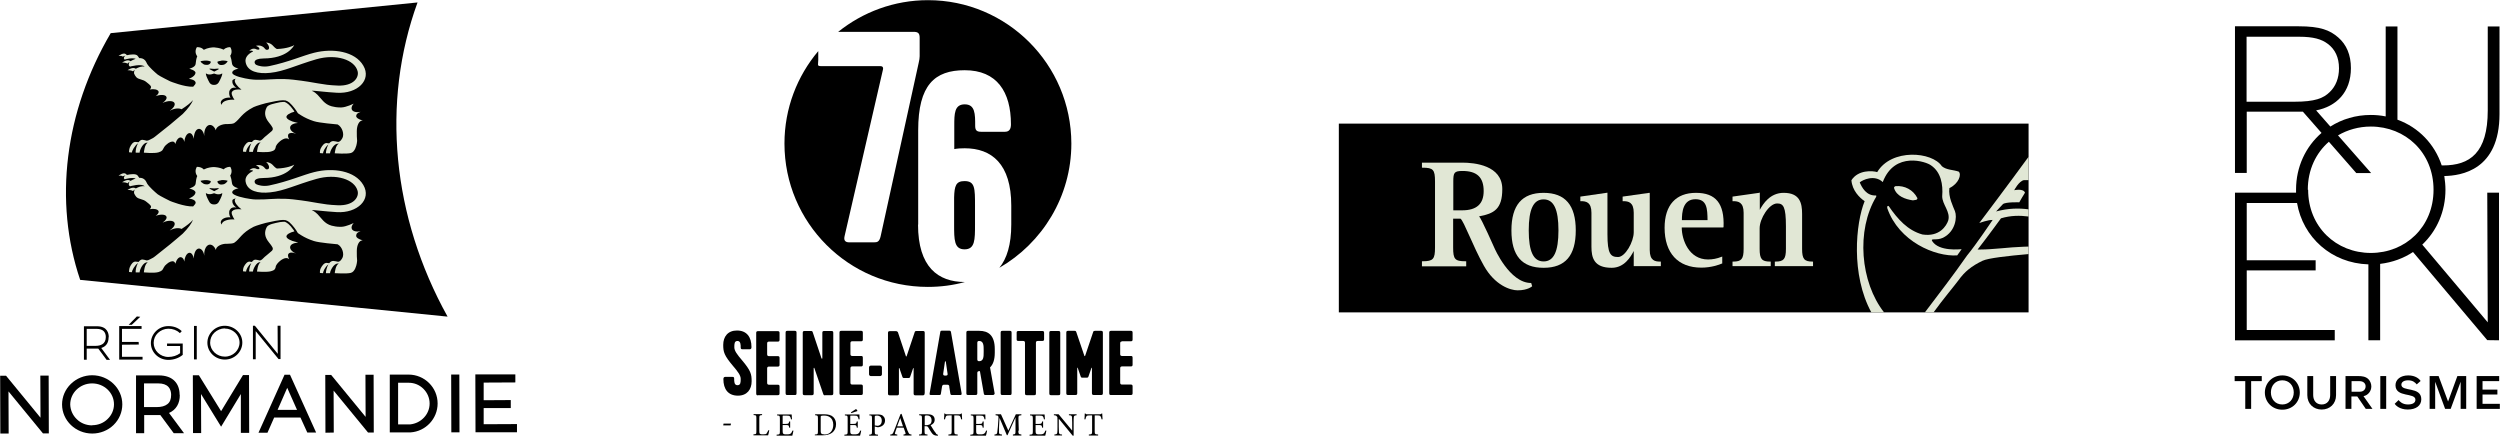
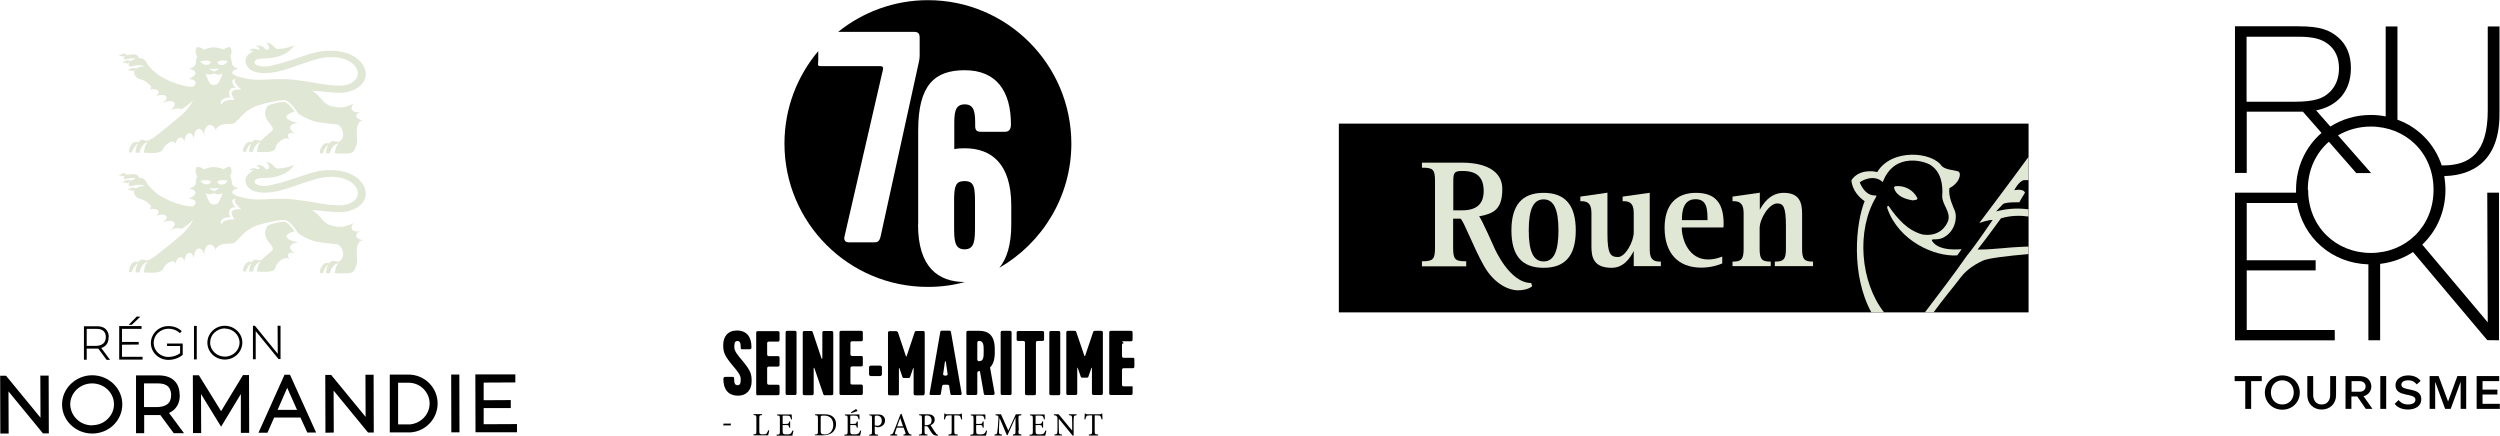
<svg xmlns="http://www.w3.org/2000/svg" id="Calque_1" data-name="Calque 1" viewBox="0 0 153.1 26.7">
  <defs>
    <style>      .cls-1 {        fill: none;      }      .cls-2 {        clip-path: url(#clippath-1);      }      .cls-3 {        clip-path: url(#clippath-3);      }      .cls-4 {        clip-path: url(#clippath-4);      }      .cls-5 {        clip-path: url(#clippath-2);      }      .cls-6 {        clip-path: url(#clippath-7);      }      .cls-7 {        clip-path: url(#clippath-6);      }      .cls-8 {        clip-path: url(#clippath-9);      }      .cls-9 {        clip-path: url(#clippath-8);      }      .cls-10 {        clip-path: url(#clippath-5);      }      .cls-11 {        fill: #e1e7d5;      }      .cls-12 {        clip-path: url(#clippath);      }    </style>
    <clipPath id="clippath">
      <rect class="cls-1" x=".01" y=".01" width="153.07" height="26.67" />
    </clipPath>
    <clipPath id="clippath-1">
      <rect class="cls-1" x=".01" y=".01" width="153.07" height="26.67" />
    </clipPath>
    <clipPath id="clippath-2">
      <rect class="cls-1" x=".01" y=".01" width="153.07" height="26.67" />
    </clipPath>
    <clipPath id="clippath-3">
      <rect class="cls-1" x=".01" y=".01" width="153.07" height="26.67" />
    </clipPath>
    <clipPath id="clippath-4">
      <rect class="cls-1" x=".01" y=".01" width="153.07" height="26.67" />
    </clipPath>
    <clipPath id="clippath-5">
      <rect class="cls-1" x=".01" y=".01" width="153.07" height="26.67" />
    </clipPath>
    <clipPath id="clippath-6">
      <rect class="cls-1" x=".01" y=".01" width="153.07" height="26.67" />
    </clipPath>
    <clipPath id="clippath-7">
      <rect class="cls-1" x=".01" y=".01" width="153.07" height="26.67" />
    </clipPath>
    <clipPath id="clippath-8">
      <rect class="cls-1" x=".01" y=".01" width="153.07" height="26.67" />
    </clipPath>
    <clipPath id="clippath-9">
      <rect class="cls-1" x=".01" y=".01" width="153.07" height="26.67" />
    </clipPath>
  </defs>
  <g class="cls-12">
    <path d="M141.33,11.62c0-1.23.5-2.25,1.29-2.94l1.68,1.92h.91l-2.03-2.31c.58-.34,1.27-.54,2.01-.54,2.12,0,3.84,1.59,3.84,3.87s-1.72,3.87-3.84,3.87-3.84-1.59-3.84-3.87M140.5,6.23h-2.92v-3.98h3.22c.88,0,1.38.15,1.76.44.44.33.68.83.68,1.49,0,.61-.2,1.1-.56,1.45-.39.39-.91.6-2.18.6M147.77,15.43l4.55,5.4h0s.72.01.72.01v-9.04h-.72l.03,7.94-4.01-4.76c.89-.84,1.42-2.03,1.42-3.36,0-.28-.03-.56-.07-.84,1.02-.02,3.38-.35,3.38-3.8V1.62h-.72v5.14c0,2.61-1.1,3.37-2.74,3.37-.02,0-.06,0-.08,0-.43-1.3-1.41-2.33-2.71-2.8V1.62h-.72v5.51c-.29-.06-.6-.09-.91-.09-.93,0-1.77.26-2.48.71l-.87-.99c1.23-.24,2.13-1.1,2.13-2.59,0-.81-.27-1.44-.78-1.88-.51-.44-1.08-.68-2.43-.68h-3.89v8.98h.72v-3.75h3.44s1.14,1.3,1.14,1.3c-.97.84-1.56,2.08-1.56,3.47,0,.06,0,.12,0,.19h-3.74v9.04h6.11v-.63h-5.39v-3.65h4.22v-.62h-4.22v-3.51h3.08c.36,2.1,2.1,3.69,4.37,3.76v4.65h.72v-4.68c.75-.09,1.43-.34,2.02-.73" />
  </g>
  <polygon points="136.85 23.34 137.5 23.34 137.5 25.04 137.86 25.04 137.86 23.34 138.51 23.34 138.51 23.03 136.85 23.03 136.85 23.34" />
  <g class="cls-2">
    <path d="M139.77,24.77c-.43,0-.7-.32-.7-.74s.28-.74.7-.74.7.33.7.74-.28.74-.7.74M139.77,22.99c-.62,0-1.07.47-1.07,1.05s.45,1.05,1.07,1.05,1.07-.47,1.07-1.05-.45-1.05-1.07-1.05" />
    <path d="M142.7,24.19c0,.33-.18.58-.52.58s-.52-.25-.52-.58v-1.16h-.36v1.17c0,.53.38.88.88.88s.88-.35.88-.88v-1.17h-.36v1.16Z" />
    <path d="M144.01,23.98v-.64h.45c.13,0,.24.02.32.1.06.06.09.13.09.22s-.03.17-.09.23c-.08.08-.17.1-.31.1h-.45ZM145.22,23.66c0-.16-.07-.33-.18-.44-.16-.16-.39-.19-.62-.19h-.78v2.01h.36v-.76h.36l.52.76h.41l-.55-.78c.28-.05.48-.31.48-.59" />
  </g>
  <rect x="145.77" y="23.03" width=".36" height="2.01" />
  <g class="cls-5">
    <path d="M147.06,23.56c0-.17.17-.27.41-.27.29,0,.43.13.53.25l.24-.21c-.08-.12-.31-.34-.76-.34-.48,0-.78.26-.78.6,0,.78,1.22.43,1.22.89,0,.2-.19.29-.46.29-.34,0-.51-.19-.57-.27l-.24.23c.05.08.29.35.8.35s.83-.24.83-.63c0-.8-1.22-.44-1.22-.89" />
  </g>
  <polygon points="149.92 24.59 149.92 24.59 149.34 23.03 148.79 23.03 148.79 25.04 149.13 25.04 149.13 23.38 149.13 23.38 149.74 25.04 150.08 25.04 150.69 23.38 150.69 23.38 150.69 25.04 151.03 25.04 151.03 23.03 150.49 23.03 149.92 24.59" />
  <polygon points="151.67 23.03 151.67 25.04 153.09 25.04 153.09 24.73 152.03 24.73 152.03 24.16 152.94 24.16 152.94 23.86 152.03 23.86 152.03 23.34 153.05 23.34 153.05 23.03 151.67 23.03" />
  <polygon points="89 7.57 89 7.57 81.99 7.57 81.99 19.13 89 19.13 124.23 19.13 124.23 7.57 89 7.57" />
  <g class="cls-3">
    <path class="cls-11" d="M94.53,11.81c-1.32,0-1.97.75-1.97,2.3s.64,2.29,1.97,2.29,1.97-.75,1.97-2.29-.64-2.3-1.97-2.3M94.53,16.01c-.62,0-.91-.6-.91-1.9s.29-1.9.91-1.9.91.6.91,1.9-.29,1.9-.91,1.9" />
    <path class="cls-11" d="M100.99,11.81l-1.62.23v.28h.04c.31,0,.64.06.64.71v1.19c0,.59-.52,1.52-.96,1.52-.46,0-.65-.19-.65-1.4v-2.54l-1.66.24v.28h.04c.31,0,.64.06.64.71v2.08c0,.67.15,1.29,1.24,1.29.77,0,1.16-.66,1.35-1.03v.93h1.66v-.28h-.04c-.31,0-.64-.05-.64-.71v-3.5h-.04Z" />
    <path class="cls-11" d="M107.72,11.81l-1.62.23v.28h.04c.31,0,.64.06.64.71v2.21c0,.62-.13.78-.64.78h-.04v.28h2.34v-.28h-.04c-.51,0-.64-.16-.64-.78v-1.26c0-.59.58-1.52,1.07-1.52.38,0,.54.19.54,1.4v1.38c0,.62-.13.78-.64.78h-.04v.28h2.34v-.28h-.03c-.51,0-.64-.16-.64-.78v-2.14c0-.67-.14-1.29-1.13-1.29-.83,0-1.26.67-1.46,1.04v-1.05h-.04Z" />
    <path class="cls-11" d="M105.55,13.91c.06-1.44-.47-2.1-1.69-2.1s-1.92.74-1.92,2.14c0,1.55.82,2.44,2.25,2.44.61,0,1.1-.18,1.26-.25h.02v-.43l-.05.02c-.28.11-.54.16-.82.16-1.17,0-1.61-1.2-1.61-1.96h2.55v-.04ZM103,13.48c0-.48.06-1.28.83-1.28.71,0,.73.59.74,1.28h-1.57Z" />
    <path class="cls-11" d="M93.76,17.33c-1.32,0-2.24-2.14-2.24-2.14,0,0-.8-1.81-.94-1.94.91-.17,1.42-.44,1.42-1.67,0-1.46-1.71-1.62-2.45-1.62h-2.47v.31h.04c.65,0,.76.12.76.84v4.05c0,.71-.11.84-.76.84h-.04v.31h2.71v-.31h-.04c-.65,0-.76-.12-.76-.84v-1.77c.06,0,.45,0,.45,0,.21.15.76,1.69,1.43,2.88.68,1.21,1.63,1.51,2.07,1.51.63,0,.89-.25.89-.25l-.06-.2h-.04ZM89.54,12.88h-.54v-1.77c0-.53.05-.64.56-.64.89,0,1.3.39,1.3,1.23,0,.79-.43,1.18-1.32,1.18" />
    <path class="cls-11" d="M122.03,13.47s-1.03,1.53-1.57,2.18c-.82,1.18-1.71,2.33-2.58,3.48h.53c.53-.74,1.31-1.67,1.53-1.97.37-.52.8-.87,1.47-1.19.33-.16,1.54-.3,2.82-.41v-.46c-.25,0-.42.02-.49.02-.56.01-1.69.16-2.45.16h-.18c.67-.86,1.31-1.75,1.43-1.91.6-.18,1.16-.18,1.69-.11v-.44c-.6-.08-1.24-.07-1.99.13,0,0,.42-.45.42-.45.17-.14,1-.11,1-.11,0,0,.34-.59.35-.59-.1-.28-.66-.15-.66-.15,0,0,.29-.57.6-.62.07,0,.18,0,.28,0v-1.43c-1.17,1.61-3.02,4.06-3.02,4.06,0,0,.56-.21.83-.19" />
    <path class="cls-11" d="M114.9,12.04v-.07c-.61.04-.88-.5-1.01-.8.17-.15.9-.5,1.41-.02.73-1.92,2.69-1.24,2.96-1.02.6.41.74,1.16.68,1.89,0,.51.52.94.37,1.48-.11.33-.53,1.02-1.58.86-.9-.25-1.51-.93-2.06-1.73,0,0-.03-.04-.07-.01-.04.02-.03.09-.02.14.71,2.03,2.92,2.97,4.28,2.88.11-.15.22-.3.27-.38-.08,0-1.38.16-1.8-.49-.13-.21.26-.02.66-.21.78-.39.87-1.28.73-1.63-.1-.26-.42-.88-.34-1.41.57-.27.76-.84.57-1.01-.34-.12-.74-.09-1.03-.33-.59-.9-3.09-1.1-3.96.36-.28-.09-1.17-.15-1.58.5.05.63.5,1.07.81,1.28-.55,1.36-.85,4.5.41,6.81h.78c-1.45-1.84-1.73-5.03-.47-7.1" />
    <path class="cls-11" d="M117.15,12.27c.1-.03.29,0,.27-.14-.25-.5-.78-.78-1.33-.73-.04,0-.11.06-.1.11.15.51.69.69,1.15.76" />
    <path d="M6.66,20.64c0-.2-.07-.66-.72-.66h-.8s0,2.05,0,2.05h.17s0-.68,0-.68h.55c.05,0,.11,0,.16,0l.51.69h.21l-.54-.73c.3-.09.45-.32.45-.65M5.31,21.18v-1.04s.62,0,.62,0h0c.19,0,.33.05.43.15.08.09.12.21.12.35,0,.44-.34.54-.62.54h-.55Z" />
  </g>
  <polygon points="7.47 21.85 7.47 21.11 8.5 21.1 8.49 20.94 7.47 20.94 7.47 20.14 8.67 20.14 8.67 19.97 7.3 19.97 7.3 22.02 8.73 22.02 8.73 21.85 7.47 21.85" />
  <polygon points="7.88 19.89 8.07 19.89 8.59 19.4 8.38 19.38 7.88 19.89" />
  <g class="cls-4">
    <path d="M10.23,21.03v.16h.8s0,.44,0,.44c-.2.15-.45.23-.72.23h0c-.5,0-.9-.39-.9-.86,0-.23.09-.45.26-.61.17-.16.4-.26.64-.26h0c.27,0,.51.09.68.25l.03.02.11-.12-.02-.02c-.21-.19-.48-.29-.8-.29h0c-.29,0-.56.11-.76.31-.2.2-.31.46-.31.73,0,.57.48,1.03,1.07,1.03h0c.32,0,.64-.11.87-.3h.01s0-.7,0-.7h-.97Z" />
  </g>
  <polygon points="11.88 19.96 11.88 22.01 12.05 22.01 12.05 19.96 11.88 19.96" />
  <g class="cls-10">
    <path d="M13.77,19.95h0c-.29,0-.56.11-.76.31s-.31.45-.31.73c0,.57.48,1.03,1.07,1.03h0c.59,0,1.07-.47,1.07-1.04,0-.28-.11-.53-.32-.73-.2-.19-.47-.3-.76-.3M13.77,20.12c.49,0,.9.39.9.86,0,.47-.4.86-.9.86h0c-.49,0-.9-.38-.9-.86,0-.23.09-.45.26-.61.17-.16.4-.26.64-.26h0Z" />
  </g>
  <polygon points="17.18 19.95 17 19.95 17.01 21.67 15.61 19.95 15.49 19.95 15.49 22 15.66 22 15.66 20.28 17.05 21.98 17.06 21.99 17.18 21.99 17.18 19.95" />
  <polygon points="2.47 23 2.48 25.58 .37 23.01 .01 23.01 .02 26.55 .53 26.55 .52 23.97 2.63 26.54 2.99 26.54 2.98 23 2.47 23" />
  <g class="cls-7">
    <path d="M5.65,22.98h0c-.49,0-.96.19-1.31.53-.35.34-.54.79-.54,1.26,0,.98.83,1.78,1.85,1.78h0c.49,0,.96-.19,1.3-.52.35-.34.54-.79.54-1.27,0-.98-.83-1.78-1.85-1.78M5.65,26.05c-.36,0-.7-.13-.95-.38-.25-.24-.39-.56-.4-.9,0-.71.6-1.29,1.34-1.29h0c.74,0,1.34.57,1.34,1.28,0,.34-.14.66-.39.9-.25.25-.59.38-.95.38h0Z" />
    <path d="M11,24.17c0-.33-.1-.62-.29-.82-.22-.24-.56-.36-.98-.36h-1.4s0,3.54,0,3.54h.5s0-1.11,0-1.11h.78c.07,0,.14,0,.21,0l.82,1.11h.63s-.92-1.24-.92-1.24c.43-.19.67-.58.66-1.11M8.82,24.93v-1.45s.88,0,.88,0h0c.27,0,.48.07.61.21.14.15.17.35.17.49,0,.26-.07.45-.23.57-.15.12-.37.18-.66.18h-.77Z" />
  </g>
  <polygon points="14.88 22.97 13.54 25.18 12.18 22.98 11.81 22.98 11.82 26.52 12.32 26.52 12.31 24.13 13.54 26.13 14.75 24.13 14.75 26.51 15.26 26.51 15.25 22.97 14.88 22.97" />
  <path d="M17.59,23.75l.6,1.35h-1.19s.59-1.35.59-1.35ZM17.42,22.96l-1.59,3.54h.55s.41-.93.41-.93h1.61s.42.92.42.92h.54s-1.6-3.54-1.6-3.54h-.34Z" />
  <polygon points="22.38 22.95 22.39 25.53 20.28 22.96 19.92 22.96 19.93 26.5 20.44 26.49 20.43 23.92 22.54 26.49 22.89 26.49 22.88 22.95 22.38 22.95" />
  <g class="cls-6">
    <path d="M25.03,22.94h-1.16s0,3.54,0,3.54h1.26s.01,0,.01,0c.93-.06,1.66-.84,1.66-1.77,0-.98-.8-1.77-1.78-1.77M24.38,25.99v-2.55s.65,0,.65,0h0c.34,0,.66.13.9.37.24.24.38.56.38.9,0,.66-.52,1.21-1.19,1.28h-.74Z" />
  </g>
  <rect x="27.63" y="22.94" width=".5" height="3.54" transform="translate(-.06 .07) rotate(-.15)" />
  <polygon points="29.11 22.93 29.12 26.47 31.66 26.47 31.66 25.97 29.62 25.98 29.62 24.99 31.28 24.99 31.28 24.5 29.62 24.51 29.62 23.43 31.56 23.42 31.56 22.93 29.11 22.93" />
  <g class="cls-9">
-     <path d="M4.92,17.14l22.49,2.25c-3.4-6.12-4.07-13.11-1.84-19.24L6.78,2.03c-2.82,4.8-3.5,10.3-1.87,15.11" />
    <path class="cls-11" d="M21.82,7.07c0-.08.1-.16.24-.21,0,0,.02,0,.02-.01-.25.05-.46,0-.53-.13-.05-.1-.01-.24.1-.36,0,0,0-.01,0-.01,0,0-.44.22-.74.23-.04,0-.07,0-.09,0-.18,0-.36-.03-.51-.07-.45-.12-.64-.48-.86-.7-.22-.22-.35-.24-.35-.24,0,0-.02-.03.25,0,.27.02.49.06,1.27.11,1.27.08,2.15-.78,1.63-1.66-.51-.88-1.86-1.08-3.01-.79-.69.17-1.56.57-2.76.82-.36.07-.68-.02-.79-.08-.11-.05-.28-.38.45-.39,1.44-.01,1.83-.73,1.88-.82-.05.05-.45.22-1.04.24-.02,0-.05,0-.06-.02-.2-.11-.22-.33-.62-.38.22.21.21.41.11.44-.06.02-.12.02-.17-.04-.22-.31-.57-.19-.57-.19,0,0,.26.09.21.21-.01.02-.05.02-.07.02-.02,0-.05,0-.08-.01-.27-.15-.46.08-.46.08,0,0,.19-.04.23.04-.29.14-.51.36-.46.65.1.59.78.74,1.51.66.86-.09,1.59-.47,2.82-.83,1.22-.35,2.35.03,2.53.73.1.37-.23.92-1.22.88-1.03-.04-1.24-.19-2.73-.36-.72-.08-1.33-.02-1.77,0-.44.01-.58.01-.88-.03-.29-.04-1.07-.19-1.08-.4,0-.18.39-.25.39-.25,0,0-.37-.07-.4-.3-.02-.18-.06-.36-.11-.49,0-.01.02-.03.03-.04.12-.23,0-.46-.03-.48-.03-.01-.26,0-.4.15-.24-.11-.49-.13-.59-.14h-.01c-.11,0-.37.02-.62.15-.14-.17-.39-.17-.42-.16-.03.02-.15.25-.03.48.02.03.04.06.05.08-.06.13-.08.29-.1.47-.02.2-.39.29-.39.29,0,0,.42.1.38.27-.04.22-.41.35-.41.35,0,0,.38.03.42.22.02.08-.06.16-.15.26-.53.03-1.41-.33-1.41-.33,0,0-.65-.32-.76-.41-.17-.14-.53-.46-.65-.66-.04-.09-.08-.16-.12-.21-.1-.11-.23-.15-.36-.14-.04-.06-.08-.12-.1-.14-.1-.13-.43-.09-.66-.04-.02-.02-.04-.05-.07-.07-.16-.11-.44.12-.44.12,0,0,.21-.03.25.04l.18-.07s-.12.07-.1.19c.01.02.03.04.04.06.08-.02.43-.13.68-.05-.12.04-.23.1-.32.15,0,0-.02-.01-.02-.02-.18-.12-.49.1-.49.1,0,0,.22,0,.3.05,0,0,.02.01.02.02l.14-.12s-.07.1-.05.22c.01.02.02.03.02.03l.05.05s.7-.2.9,0c-.19-.04-.4.05-.54.13,0,0,0,0-.02-.01-.18-.12-.49.1-.49.1,0,0,.22,0,.3.05,0,0,.02.02.03.02l.12-.1s-.07.11-.05.23c.03.08.08.16.14.23.16.16.4.11.62.3.02.02.08.07.16.13.07.06.12.12.12.17,0,.05-.03.11-.08.15.26-.05.49,0,.54.12.03.09-.04.2-.18.29.3-.11.6-.1.66.04.05.1-.05.25-.23.37,0,0,0,0,.01,0,.31-.15.63-.14.71,0,.07.13-.05.32-.28.47,0,0,.01,0,.02,0,.26-.14.54-.16.7-.08.3-.19.57-.4.7-.56-.07.2-.3.52-.63.85-.09.08-.67.56-.77.65-.49.38-1,.81-1.04.82-.12.05-.28.17-.39.17-.1-.02-.15-.05-.27-.06-.09,0-.17.06-.23.15-.06-.01-.16-.02-.19-.02-.14-.01-.27.15-.35.34-.05.12-.05.29-.05.29,0,0,.04.02.18.02,0-.11.15-.39.37-.57-.11.2-.16.49-.14.58.08,0,.2,0,.24,0,0-.17.22-.63.46-.61.02,0,.03,0,.05,0-.21.07-.25.61-.25.61,0,0,.65.06.9-.02s.24-.14.32-.28c.04-.08.09-.14.18-.21.14-.13.32-.2.42-.16.05.02.09.07.11.14.06-.25.2-.42.34-.4.1.01.18.12.21.27.02-.3.16-.54.32-.54.12,0,.22.15.26.35h0c0-.34.13-.6.31-.61.16,0,.29.18.33.44,0,0,0-.02,0-.02-.03-.35.13-.65.34-.66.15,0,.29.12.37.33,0-.18.25-.35.57-.38.04,0,.08,0,.12,0,.19,0,.36-.02.43-.06.35-.23.44-.6,1.19-.98.14-.07.73-.25.98-.29.53-.12.83-.15.95-.12,0,0,.01,0,.02,0,.07.02.15.06.23.12h0c.23.2.46.54.48.58.07.12.02.06.26.22.21.13.46.25.77.35.33.11,1.36.19,1.44.2,0,0,.02,0,.03.01.27.16.4.58.28.82-.06.11-.15.25-.28.24-.1-.02-.16-.04-.28-.05-.1,0-.18.05-.25.14-.05,0-.12-.01-.15-.02-.15-.01-.28.15-.37.33-.06.11-.05.28-.05.28,0,0,.04.02.19.02.01-.11.11-.36.33-.54-.11.19-.16.46-.15.54.08,0,.21,0,.25,0,0-.14.23-.61.49-.59.02,0,.03,0,.06,0-.22.07-.26.59-.26.59,0,0,.74.05.99-.02.25-.07.34-.46.36-.59.01-.05.01-.1.02-.15-.02-.17-.02-.37-.02-.6,0-.35.14-.64.34-.65,0,0,.02,0,.03,0-.25-.06-.41-.17-.41-.28M13.55,3.71c.17-.02.39.03.39.04-.01.03-.03.06-.09.12-.1.09-.15.1-.26.11-.17.02-.27-.09-.28-.19,0-.01.07-.05.24-.07M13.11,4.22c.07,0,.26-.02.26-.02,0,0,.02,0,.02.02,0,0,0,.02,0,.02l-.26.14s0,0-.01,0,0,0-.01,0l-.27-.14s-.01-.01-.01-.02c0-.01.01-.02.02-.02,0,0,.19.02.27.02M12.37,3.87c-.06-.06-.08-.08-.09-.12,0,0,.21-.05.39-.04.17.02.24.06.24.07,0,.1-.11.21-.28.19-.11,0-.16-.02-.26-.11M13.11,5.2h-.01c-.27,0-.31-.23-.4-.4-.06-.12-.12-.32-.08-.3.2.14.49,0,.49,0,0,0,.28.15.49,0,.04-.02-.02.18-.08.3-.09.16-.13.4-.41.4M14.22,5.61c-.09.1.02.33.14.5-.36-.03-.75.08-.78.29,0,.01,0,.02,0,.03-.03-.05-.07-.11-.06-.16.02-.18.28-.32.6-.29-.1-.11-.11-.35-.05-.45.05-.09.15-.2.41-.15-.21-.13-.27-.31-.25-.44.02-.09.19-.11.21-.12-.03.03-.06.06-.06.09-.03.14.15.39.41.58-.29-.03-.46,0-.55.1" />
    <path class="cls-11" d="M18.24,7.53s-.07-.02-.11-.03c-.31-.06-.59-.21-.59-.34,0-.12.22-.25.49-.32-.03-.05-.03-.06-.07-.11-.21-.31-.42-.46-.54-.49-.03,0-.11,0-.27.02-.35.08-.72.14-.81.3-.18.33-.12.63.12.93.22.28.32.39.19.53-.17.16-.38.31-.44.37-.12.11-.19.22-.31.22-.09-.02-.14-.04-.25-.05-.09,0-.16.05-.22.14-.05,0-.11-.01-.14-.01-.14-.01-.27.14-.36.32-.05.11-.05.27-.05.27,0,0,.04.02.19.02,0-.1.11-.35.32-.52-.1.19-.14.44-.13.52.08,0,.19,0,.23,0,0-.13.21-.58.43-.57.01,0,.03,0,.05,0-.19.06-.23.57-.23.57,0,0,.61.05.85-.02.23-.06.25-.12.29-.24,0-.07.04-.14.09-.21.23-.28.53-.43.69-.32.01,0,.03.02.05.03-.08-.14-.1-.27-.03-.34.08-.08.26-.08.46,0,0,0,0,0,0,0-.25-.1-.4-.26-.37-.42.03-.14.23-.24.48-.25" />
    <path class="cls-11" d="M21.82,14.38c0-.09.1-.16.24-.21,0,0,.02,0,.02-.01-.25.05-.46,0-.53-.13-.05-.1-.01-.24.1-.36,0,0,0-.01,0-.01,0,0-.44.22-.74.23-.04,0-.07,0-.09,0-.18,0-.36-.03-.51-.07-.45-.12-.64-.48-.86-.7-.22-.22-.35-.24-.35-.24,0,0-.02-.03.25,0,.27.02.49.06,1.27.11,1.27.08,2.15-.78,1.63-1.66-.51-.88-1.86-1.08-3.01-.79-.69.17-1.56.57-2.76.82-.36.07-.68-.02-.79-.08-.11-.05-.28-.38.45-.38,1.44-.01,1.83-.73,1.88-.82-.05.05-.45.22-1.04.24-.02,0-.05,0-.06-.02-.2-.11-.22-.33-.62-.38.22.21.21.41.11.44-.06.02-.12.02-.17-.04-.22-.31-.57-.19-.57-.19,0,0,.26.09.21.21-.01.02-.05.02-.07.02-.02,0-.05,0-.08-.01-.27-.15-.46.08-.46.08,0,0,.19-.04.23.04-.29.14-.51.36-.46.65.1.59.78.74,1.51.66.86-.09,1.59-.47,2.82-.82,1.22-.35,2.35.03,2.53.73.1.37-.23.92-1.22.88-1.03-.04-1.24-.19-2.73-.36-.72-.08-1.33-.02-1.77,0-.44.01-.58.02-.88-.03-.29-.04-1.07-.19-1.08-.4,0-.18.39-.25.39-.25,0,0-.37-.07-.4-.3-.02-.18-.06-.36-.11-.49,0-.01.02-.03.03-.04.12-.23,0-.46-.03-.48-.03-.01-.26,0-.4.15-.24-.12-.49-.13-.59-.14h-.01c-.11,0-.37.02-.62.15-.14-.16-.39-.17-.42-.16-.03.02-.15.25-.03.48.02.03.04.06.05.08-.06.13-.08.29-.1.47-.02.2-.39.29-.39.29,0,0,.42.1.38.27-.04.22-.41.35-.41.35,0,0,.38.03.42.22.02.08-.06.16-.15.26-.53.03-1.41-.33-1.41-.33,0,0-.65-.32-.76-.41-.17-.14-.53-.46-.65-.66-.04-.09-.08-.16-.12-.21-.1-.11-.23-.15-.36-.14-.04-.06-.08-.12-.1-.14-.1-.13-.43-.09-.66-.04-.02-.02-.04-.05-.07-.07-.16-.11-.44.12-.44.12,0,0,.21-.03.25.04l.18-.07s-.12.07-.1.19c.01.02.03.04.04.06.08-.02.43-.13.68-.05-.12.04-.23.1-.32.15,0,0-.02-.01-.02-.02-.18-.12-.49.1-.49.1,0,0,.22,0,.3.05,0,0,.02.01.02.02l.14-.12s-.07.1-.05.22c.01.02.02.03.02.03l.05.05s.7-.21.9,0c-.19-.04-.4.05-.54.13,0,0,0,0-.02-.01-.18-.12-.49.1-.49.1,0,0,.22,0,.3.05,0,0,.02.02.03.02l.12-.1s-.07.11-.05.23c.03.08.08.16.14.23.16.16.4.11.62.3.02.02.08.07.16.13.07.06.12.12.12.17,0,.05-.03.11-.08.15.26-.05.49,0,.54.12.03.09-.04.2-.18.29.3-.11.6-.1.66.04.05.1-.05.25-.23.37,0,0,0,0,.01,0,.31-.15.63-.14.71,0,.07.13-.05.32-.28.47,0,0,.01,0,.02,0,.26-.14.54-.16.7-.08.3-.19.57-.4.7-.56-.07.2-.3.52-.63.85-.09.09-.67.56-.77.65-.49.38-1,.81-1.04.82-.12.05-.28.17-.39.17-.1-.02-.15-.05-.27-.06-.09,0-.17.06-.23.15-.06-.01-.16-.02-.19-.02-.14-.01-.27.15-.35.34-.05.12-.05.29-.05.29,0,0,.04.02.18.02,0-.11.15-.39.37-.57-.11.2-.16.49-.14.58.08,0,.2,0,.24,0,0-.17.22-.63.46-.61.02,0,.03,0,.05,0-.21.07-.25.61-.25.61,0,0,.65.06.9-.02s.24-.14.32-.28c.04-.08.09-.14.18-.21.14-.13.32-.2.42-.16.05.02.09.07.11.14.06-.24.2-.42.34-.4.1.01.18.12.21.27.02-.3.16-.54.32-.54.12,0,.22.15.26.35h0c0-.34.13-.6.31-.61.16,0,.29.18.33.44,0,0,0-.02,0-.02-.03-.35.13-.65.34-.66.15,0,.29.12.37.33,0-.18.25-.35.57-.38.04,0,.08,0,.12,0,.19,0,.36-.02.43-.06.35-.23.44-.6,1.19-.98.14-.07.73-.25.98-.29.53-.12.83-.15.95-.12,0,0,.01,0,.02,0,.07.02.15.06.23.12h0c.23.2.46.54.48.59.07.12.02.06.26.22.21.13.46.25.77.35.33.11,1.36.19,1.44.2,0,0,.02,0,.03.01.27.15.4.58.28.82-.06.11-.15.25-.28.24-.1-.02-.16-.04-.28-.05-.1,0-.18.05-.25.14-.05,0-.12-.02-.15-.02-.15-.01-.28.15-.37.33-.06.11-.05.28-.05.28,0,0,.04.02.19.02.01-.11.11-.36.33-.54-.11.19-.16.46-.15.54.08,0,.21,0,.25,0,0-.14.23-.61.49-.59.02,0,.03,0,.06,0-.22.07-.26.59-.26.59,0,0,.74.05.99-.02.25-.07.34-.46.36-.59.01-.05.01-.1.02-.15-.02-.16-.02-.37-.02-.6,0-.36.14-.64.34-.65,0,0,.02,0,.03,0-.25-.06-.41-.17-.41-.28M13.55,11.03c.17-.02.39.03.39.04-.01.03-.03.06-.09.12-.1.09-.15.1-.26.11-.17.02-.27-.09-.28-.19,0-.01.07-.05.24-.07M13.11,11.54c.07,0,.26-.02.26-.02,0,0,.02,0,.02.02,0,.01,0,.02,0,.02l-.26.14s0,0-.01,0,0,0-.01,0l-.27-.14s-.01-.01-.01-.02c0-.01.01-.02.02-.02,0,0,.19.02.27.02M12.37,11.19c-.06-.06-.08-.08-.09-.12,0,0,.21-.05.39-.04.17.02.24.06.24.07,0,.1-.11.21-.28.19-.11-.01-.16-.02-.26-.11M13.11,12.52h-.01c-.27,0-.31-.23-.4-.39-.06-.12-.12-.32-.08-.3.2.14.49,0,.49,0,0,0,.28.15.49,0,.04-.02-.02.18-.08.3-.09.16-.13.4-.41.39M14.22,12.93c-.09.1.02.32.14.51-.36-.03-.75.08-.78.29,0,.01,0,.02,0,.03-.03-.05-.07-.11-.06-.16.02-.19.28-.32.6-.29-.1-.11-.11-.35-.05-.45.05-.09.15-.2.41-.15-.21-.13-.27-.31-.25-.44.02-.09.19-.11.21-.12-.03.03-.06.06-.06.09-.03.14.15.39.41.58-.29-.03-.46,0-.55.1" />
    <path class="cls-11" d="M18.24,14.85s-.07-.02-.11-.03c-.31-.07-.59-.21-.59-.34,0-.12.22-.25.49-.31-.03-.05-.03-.06-.07-.11-.21-.31-.42-.46-.54-.48-.03,0-.11,0-.27.02-.35.07-.72.14-.81.3-.18.33-.12.63.12.93.22.28.32.39.19.53-.17.16-.38.31-.44.37-.12.11-.19.22-.31.22-.09-.02-.14-.04-.25-.05-.09,0-.16.05-.22.14-.05,0-.11-.01-.14-.02-.14-.01-.27.14-.36.32-.05.11-.05.27-.05.27,0,0,.04.02.19.02,0-.1.11-.35.32-.52-.1.19-.14.44-.13.52.08,0,.19,0,.23,0,0-.13.21-.59.43-.57.01,0,.03,0,.05,0-.19.07-.23.57-.23.57,0,0,.61.05.85-.02.23-.06.25-.12.29-.24,0-.07.04-.14.09-.21.23-.28.53-.43.69-.32.01,0,.03.02.05.03-.08-.14-.1-.27-.03-.34.08-.09.26-.08.46,0,0,0,0,0,0,0-.25-.1-.4-.27-.37-.42.03-.15.23-.24.48-.25" />
    <path d="M45.16,20.88c.2,0,.2.23.2.4,0,.08.03.11.11.11h.44c.09,0,.11-.06.11-.14,0-.61-.29-1.01-.89-1.01-.56,0-.84.38-.84.88,0,.44.06.65.6,1.29.3.35.47.58.47.79s0,.39-.2.39-.2-.23-.2-.4c0-.09-.03-.11-.11-.11h-.44c-.08,0-.11.06-.11.14,0,.61.29,1.01.89,1.01.56,0,.84-.38.84-.88,0-.44-.05-.65-.59-1.29-.3-.35-.47-.58-.47-.79s0-.39.2-.39" />
    <path d="M46.42,24.2h1.21c.08,0,.11-.03.11-.11v-.42c0-.08-.03-.11-.11-.11h-.54q-.11,0-.11-.11v-.89q0-.11.11-.11h.54c.08,0,.11-.03.11-.11v-.42c0-.08-.03-.11-.11-.11h-.54q-.11,0-.11-.11v-.67q0-.11.11-.11h.54c.08,0,.11-.03.11-.11v-.42c0-.08-.03-.11-.11-.11h-1.21c-.08,0-.11.03-.11.11v3.71c0,.11.06.11.11.11" />
    <path d="M48.67,20.26h-.45c-.08,0-.11.03-.11.11v3.71c0,.11.06.11.11.11h.45c.06,0,.11,0,.11-.11v-3.71c0-.08-.03-.11-.11-.11" />
    <path d="M50.53,24.2h.39c.08,0,.11-.03.11-.11v-3.71c0-.08-.03-.11-.11-.11h-.45c-.08,0-.11.03-.11.11v1.57s-.03.03-.05,0l-.54-1.61c-.02-.06-.05-.07-.11-.07h-.39c-.08,0-.11.03-.11.11v3.71c0,.08.03.11.11.11h.45c.08,0,.11-.03.11-.11v-1.55s.03-.04.04,0l.55,1.6c.02.06.06.07.11.07" />
    <path d="M52.73,20.26h-1.21c-.08,0-.11.03-.11.11v3.71c0,.11.06.11.11.11h1.21c.08,0,.11-.03.11-.11v-.42c0-.08-.03-.11-.11-.11h-.54q-.11,0-.11-.11v-.89q0-.11.11-.11h.54c.08,0,.11-.03.11-.11v-.42c0-.09-.03-.11-.11-.11h-.54q-.11,0-.11-.11v-.68q0-.11.11-.11h.54c.08,0,.11-.03.11-.11v-.42c0-.08-.03-.11-.11-.11" />
    <path d="M53.32,22.39h.58c.06,0,.11.05.11.11v.42c0,.06-.05.11-.11.11h-.57c-.06,0-.11-.05-.11-.11v-.42c0-.06.05-.11.11-.11Z" />
    <path d="M56.63,24.09v-3.71c0-.08-.03-.11-.11-.11h-.39c-.06,0-.09.01-.11.06l-.5,1.49s-.04.02-.04,0l-.49-1.47s-.04-.07-.11-.07h-.39c-.08,0-.11.03-.11.11v3.71c0,.08.03.11.11.11h.45c.08,0,.11-.03.11-.11v-1.55s.03-.03.03,0l.18.52c.02.08.07.08.12.08h.22c.07,0,.12,0,.14-.08l.18-.52s.03-.02.03,0v1.55c0,.08.04.11.11.11h.45c.08,0,.11-.03.11-.11" />
    <path d="M58.13,23.67l.07.44c.02.08.05.08.12.08h.47c.06,0,.11,0,.1-.1l-.65-3.74c-.02-.08-.03-.1-.12-.1h-.42c-.09,0-.11.02-.12.1l-.65,3.74c-.02.1.04.1.1.1h.47c.07,0,.11,0,.12-.08l.07-.44q.02-.11.12-.11h.21q.1,0,.12.11M57.86,23q-.11,0-.1-.11l.11-.75s.04-.03.05,0l.11.75q.02.11-.1.11h-.08Z" />
    <path d="M60.91,24.08l-.28-1.58c.18-.17.29-.46.29-.9v-.22c0-.84-.39-1.12-.95-1.12h-.68c-.08,0-.11.03-.11.11v3.71c0,.09.03.11.11.11h.45c.08,0,.11-.03.11-.11v-1.24q0-.11.11-.11h.05l.24,1.38c.02.08.05.08.12.08h.46s.1-.03.08-.12M60.24,21.55c0,.29,0,.57-.28.57q-.11,0-.11-.11v-1.02q0-.11.11-.11c.28,0,.28.29.28.57v.1Z" />
    <path d="M61.39,20.26c-.08,0-.11.03-.11.11v3.71c0,.11.06.11.11.11h.45c.06,0,.11,0,.11-.11v-3.71c0-.08-.03-.11-.11-.11h-.45Z" />
    <path d="M63.44,24.09v-3.1q0-.11.11-.11h.28c.08,0,.11-.03.11-.11v-.39c0-.08-.03-.11-.11-.11h-1.46c-.11,0-.11.06-.11.11v.39c0,.06,0,.11.11.11h.29q.11,0,.11.11v3.1c0,.11.06.11.11.11h.45c.06,0,.11,0,.11-.11" />
    <path d="M64.93,24.09v-3.71c0-.08-.03-.11-.11-.11h-.45c-.09,0-.11.03-.11.11v3.71c0,.11.06.11.11.11h.45c.06,0,.11,0,.11-.11" />
    <path d="M67.45,20.26h-.39c-.06,0-.09.01-.11.06l-.5,1.48s-.04.02-.04,0l-.5-1.47c-.02-.05-.04-.07-.11-.07h-.39c-.08,0-.11.03-.11.11v3.71c0,.08.03.11.11.11h.45c.08,0,.11-.03.11-.11v-1.55s.03-.03.03,0l.18.52c.02.08.07.08.12.08h.22c.07,0,.12,0,.14-.08l.18-.52s.03-.02.03,0v1.55c0,.08.04.11.11.11h.45c.08,0,.11-.03.11-.11v-3.71c0-.08-.03-.11-.11-.11" />
-     <path d="M68.71,20.9h.54c.08,0,.11-.03.11-.11v-.42c0-.08-.03-.11-.11-.11h-1.21c-.08,0-.11.03-.11.11v3.71c0,.11.06.11.11.11h1.21c.08,0,.11-.03.11-.11v-.42c0-.08-.03-.11-.11-.11h-.54q-.11,0-.11-.11v-.89q0-.11.11-.11h.54c.08,0,.11-.03.11-.11v-.42c0-.09-.03-.11-.11-.11h-.54q-.11,0-.11-.11v-.67q0-.11.11-.11" />
+     <path d="M68.71,20.9h.54c.08,0,.11-.03.11-.11v-.42c0-.08-.03-.11-.11-.11h-1.21c-.08,0-.11.03-.11.11v3.71c0,.11.06.11.11.11h1.21c.08,0,.11-.03.11-.11v-.42h-.54q-.11,0-.11-.11v-.89q0-.11.11-.11h.54c.08,0,.11-.03.11-.11v-.42c0-.09-.03-.11-.11-.11h-.54q-.11,0-.11-.11v-.67q0-.11.11-.11" />
  </g>
  <polygon points="44.31 25.94 44.29 26.05 44.74 26.05 44.77 25.94 44.31 25.94" />
  <g class="cls-8">
    <path d="M46.96,26.54c-.05.05-.11.06-.22.06-.08,0-.15,0-.19-.03-.04-.02-.05-.06-.05-.17v-.79c0-.17.02-.18.17-.19v-.06h-.52v.06c.16.01.17.02.17.19v.8c0,.17-.01.18-.18.19v.06h.9c.02-.06.06-.25.07-.31h-.06c-.03.08-.07.14-.1.18" />
    <path d="M48.44,26.53c-.04.05-.1.07-.25.07-.1,0-.17,0-.21-.03-.04-.03-.05-.07-.05-.16v-.38h.19c.17,0,.19.01.21.16h.06v-.38h-.06c-.03.13-.03.15-.21.15h-.19v-.45c0-.06,0-.06.07-.06h.15c.14,0,.2.01.23.06.03.04.05.09.06.17h.06c0-.11-.02-.25-.02-.3h-.89v.06c.15.01.17.02.17.2v.79c0,.16-.02.18-.2.19v.06h.96c.02-.06.06-.25.07-.31h-.06c-.03.07-.06.14-.1.18" />
    <path d="M50.48,25.37h-.56v.06c.15.01.17.02.17.19v.8c0,.17-.02.18-.19.19v.05h.47c.24,0,.44-.05.59-.16.15-.12.24-.29.24-.53,0-.19-.07-.33-.17-.43-.12-.12-.31-.17-.56-.17M50.47,26.6c-.15,0-.21-.04-.21-.19v-.83c0-.08,0-.1.03-.11.02-.01.07-.02.16-.02.13,0,.25.02.34.08.16.09.24.27.24.48,0,.32-.17.6-.54.6" />
    <path d="M52.51,25.16s-.06-.11-.09-.11c-.09.06-.21.13-.31.2l.03.05.37-.13v-.02Z" />
    <path d="M52.58,26.53c-.04.05-.1.07-.25.07-.1,0-.17,0-.21-.03-.04-.03-.05-.07-.05-.16v-.38h.19c.17,0,.19.01.21.16h.06v-.38h-.06c-.03.13-.04.15-.21.15h-.19v-.45c0-.06,0-.06.07-.06h.15c.14,0,.2.01.23.06.03.04.05.09.06.17h.06c0-.11-.01-.25-.01-.3h-.89v.06c.16.01.17.02.17.2v.79c0,.16-.02.18-.2.19v.06h.96c.02-.06.06-.25.07-.31h-.06c-.03.07-.06.14-.1.18" />
    <path d="M54.07,25.46c-.08-.06-.19-.08-.34-.08h-.49v.06c.15,0,.16.02.16.19v.8c0,.17-.02.18-.17.19v.06h.54v-.06c-.18-.01-.2-.02-.2-.19v-.31l.15.04s.06,0,.09,0c.19-.03.39-.15.39-.41,0-.13-.05-.22-.13-.28M53.72,26.07c-.07,0-.12-.01-.15-.02v-.49c0-.06,0-.08.02-.09.01-.01.06-.02.11-.02.16,0,.3.09.3.31,0,.25-.16.32-.29.32" />
    <path d="M55.59,26.41c-.13-.35-.26-.73-.38-1.07l-.06.02-.41,1.05c-.07.18-.1.19-.22.2v.06h.43v-.06c-.15-.01-.17-.03-.12-.16.03-.08.06-.17.09-.26h.42c.04.12.08.23.11.31.03.08,0,.09-.12.11v.06h.49v-.06c-.13-.01-.16-.03-.22-.2M54.94,26.11c.06-.16.12-.34.19-.51h0l.17.51h-.37Z" />
    <path d="M57.33,26.54c-.05-.05-.09-.1-.16-.21-.06-.09-.14-.22-.18-.29.15-.06.25-.17.25-.34,0-.12-.05-.21-.13-.26-.08-.05-.17-.07-.32-.07h-.5v.06c.16.01.17.02.17.19v.8c0,.17-.02.18-.18.19v.06h.52v-.06c-.16-.01-.18-.02-.18-.19v-.32h.06c.1,0,.14.02.17.08.06.1.13.22.2.32.09.13.17.17.32.18.02,0,.05,0,.07,0v-.05s-.08-.03-.14-.09M56.95,25.98s-.12.06-.22.06h-.1v-.49c0-.05,0-.08.02-.09.02-.01.05-.02.11-.02.15,0,.29.08.29.3,0,.11-.03.19-.11.25" />
    <path d="M58.87,25.32s-.05.05-.1.05h-.79c-.06,0-.08,0-.11-.05h-.04c0,.11-.01.24-.02.36h.06c.02-.09.04-.14.06-.18.03-.05.07-.06.23-.06h.12v.98c0,.16-.02.18-.2.19v.06h.57v-.06c-.19-.01-.21-.03-.21-.19v-.98h.14c.15,0,.18.01.22.06.02.03.04.08.06.18h.06c-.01-.12-.02-.27-.02-.36h-.04Z" />
    <path d="M60.29,26.53c-.04.05-.1.07-.25.07-.1,0-.17,0-.21-.03-.04-.03-.05-.07-.05-.16v-.38h.19c.17,0,.19.01.21.16h.06v-.38h-.06c-.03.13-.03.15-.21.15h-.19v-.45c0-.06,0-.06.07-.06h.15c.14,0,.2.01.23.06.03.04.05.09.06.17h.06c0-.11-.01-.25-.01-.3h-.89v.06c.15.01.17.02.17.2v.79c0,.16-.02.18-.2.19v.06h.96c.02-.06.06-.25.07-.31h-.06c-.03.07-.06.14-.1.18" />
    <path d="M62.39,26.38l-.02-.72c0-.2,0-.21.18-.23v-.06h-.34l-.46,1-.45-1h-.33v.06c.18.02.19.03.17.28l-.03.42c-.02.21-.03.29-.04.36-.01.08-.05.11-.17.12v.06h.46v-.06c-.13-.01-.18-.03-.18-.12,0-.08,0-.17,0-.33l.03-.57h0l.45,1.06h.04l.49-1.09h0v.81c0,.21,0,.22-.16.24v.06h.52v-.06c-.17-.02-.18-.03-.19-.24" />
    <path d="M63.93,26.53c-.04.05-.1.07-.25.07-.1,0-.17,0-.21-.03-.04-.03-.05-.07-.05-.16v-.38h.19c.17,0,.19.01.21.16h.06v-.38h-.06c-.03.13-.03.15-.21.15h-.19v-.45c0-.06,0-.06.07-.06h.15c.14,0,.2.01.23.06.03.04.05.09.06.17h.06c0-.11-.02-.25-.02-.3h-.89v.06c.15.01.17.02.17.2v.79c0,.16-.02.18-.2.19v.06h.96c.02-.06.06-.25.07-.31h-.06c-.03.07-.06.14-.1.18" />
    <path d="M65.46,25.43c.14,0,.18.03.19.12,0,.06.01.15.01.33v.49h0l-.83-1h-.29v.06c.09,0,.14.02.18.07.04.05.04.06.04.2v.44c0,.18,0,.28-.01.34,0,.1-.06.12-.18.13v.06h.47v-.06c-.14,0-.18-.03-.19-.13,0-.06-.01-.15-.01-.34v-.5h0l.85,1.04h.06v-.8c0-.19,0-.27.01-.33,0-.09.06-.11.17-.12v-.06h-.47v.06Z" />
    <path d="M67.47,25.32s-.05.05-.1.05h-.79c-.06,0-.08,0-.11-.05h-.04c0,.11-.01.24-.02.36h.06c.02-.09.04-.14.06-.18.03-.05.07-.06.23-.06h.12v.98c0,.16-.02.18-.2.19v.06h.57v-.06c-.19-.01-.21-.03-.21-.19v-.98h.14c.15,0,.18.01.22.06.02.03.04.08.06.18h.06c0-.12-.02-.27-.02-.36h-.04Z" />
    <path d="M56.23,13.76v-5.78c0-2.78,1.01-3.68,2.85-3.68,1.97,0,2.83,1.32,2.83,3.31,0,.28-.09.46-.37.46h-1.45c-.28,0-.37-.09-.37-.37,0-.72,0-1.31-.64-1.31s-.64.59-.64,1.31v1.43c.2-.04.42-.05.64-.05,1.65,0,2.85.96,2.85,3.51v1.16c0,1.23-.27,2.09-.73,2.65,2.63-1.52,4.41-4.36,4.41-7.61C65.6,3.94,61.67.01,56.83.01c-2.08,0-3.99.73-5.5,1.94h4.62c.28,0,.37.09.37.37v1.12c0,.11-.02.24-.06.41l-2.33,10.62c-.08.35-.22.37-.4.37h-1.53c-.18,0-.35-.07-.28-.37l2.35-10.2c.04-.16-.04-.22-.15-.22h-3.63c-.28,0-.18-.09-.18-.37v-.55c-1.29,1.53-2.07,3.5-2.07,5.66,0,4.85,3.93,8.78,8.78,8.78.79,0,1.55-.1,2.27-.3h0c-1.65,0-2.87-.92-2.87-3.52" />
    <path d="M58.43,12.1v1.66c0,.92,0,1.51.64,1.51s.64-.59.64-1.51v-1.16c0-1.07,0-1.51-.64-1.51-.53,0-.62.29-.64,1.01" />
  </g>
</svg>